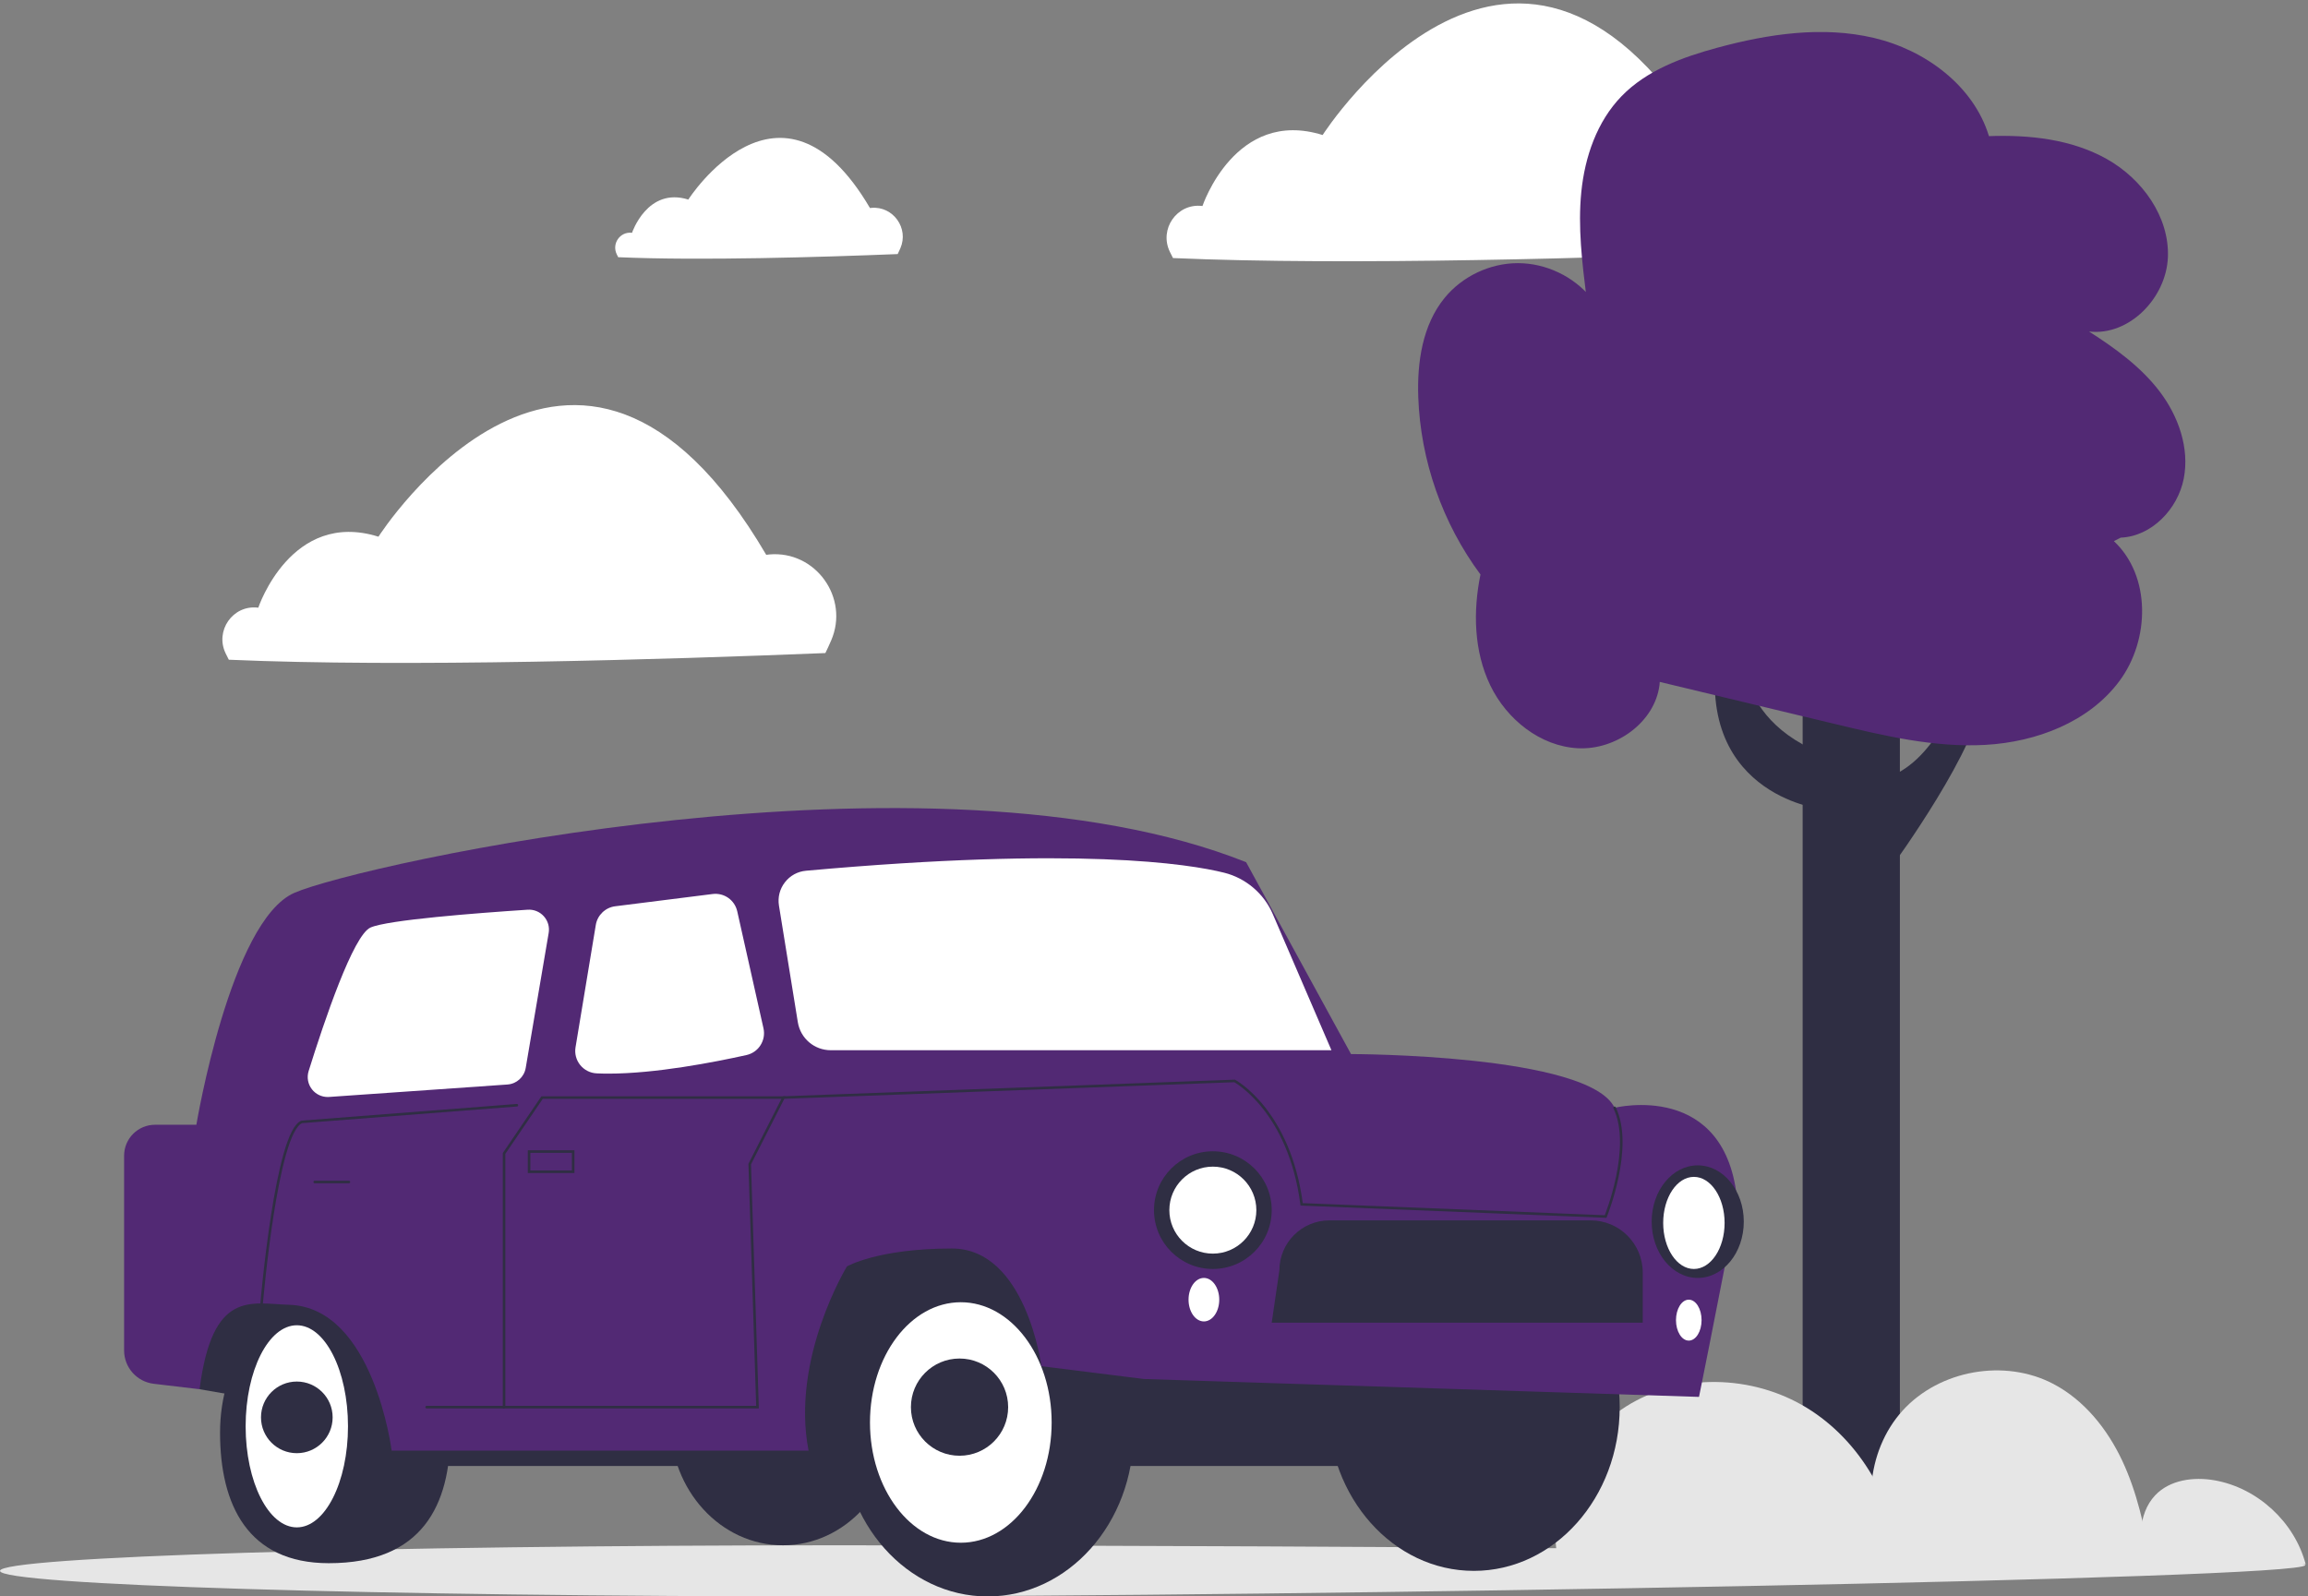
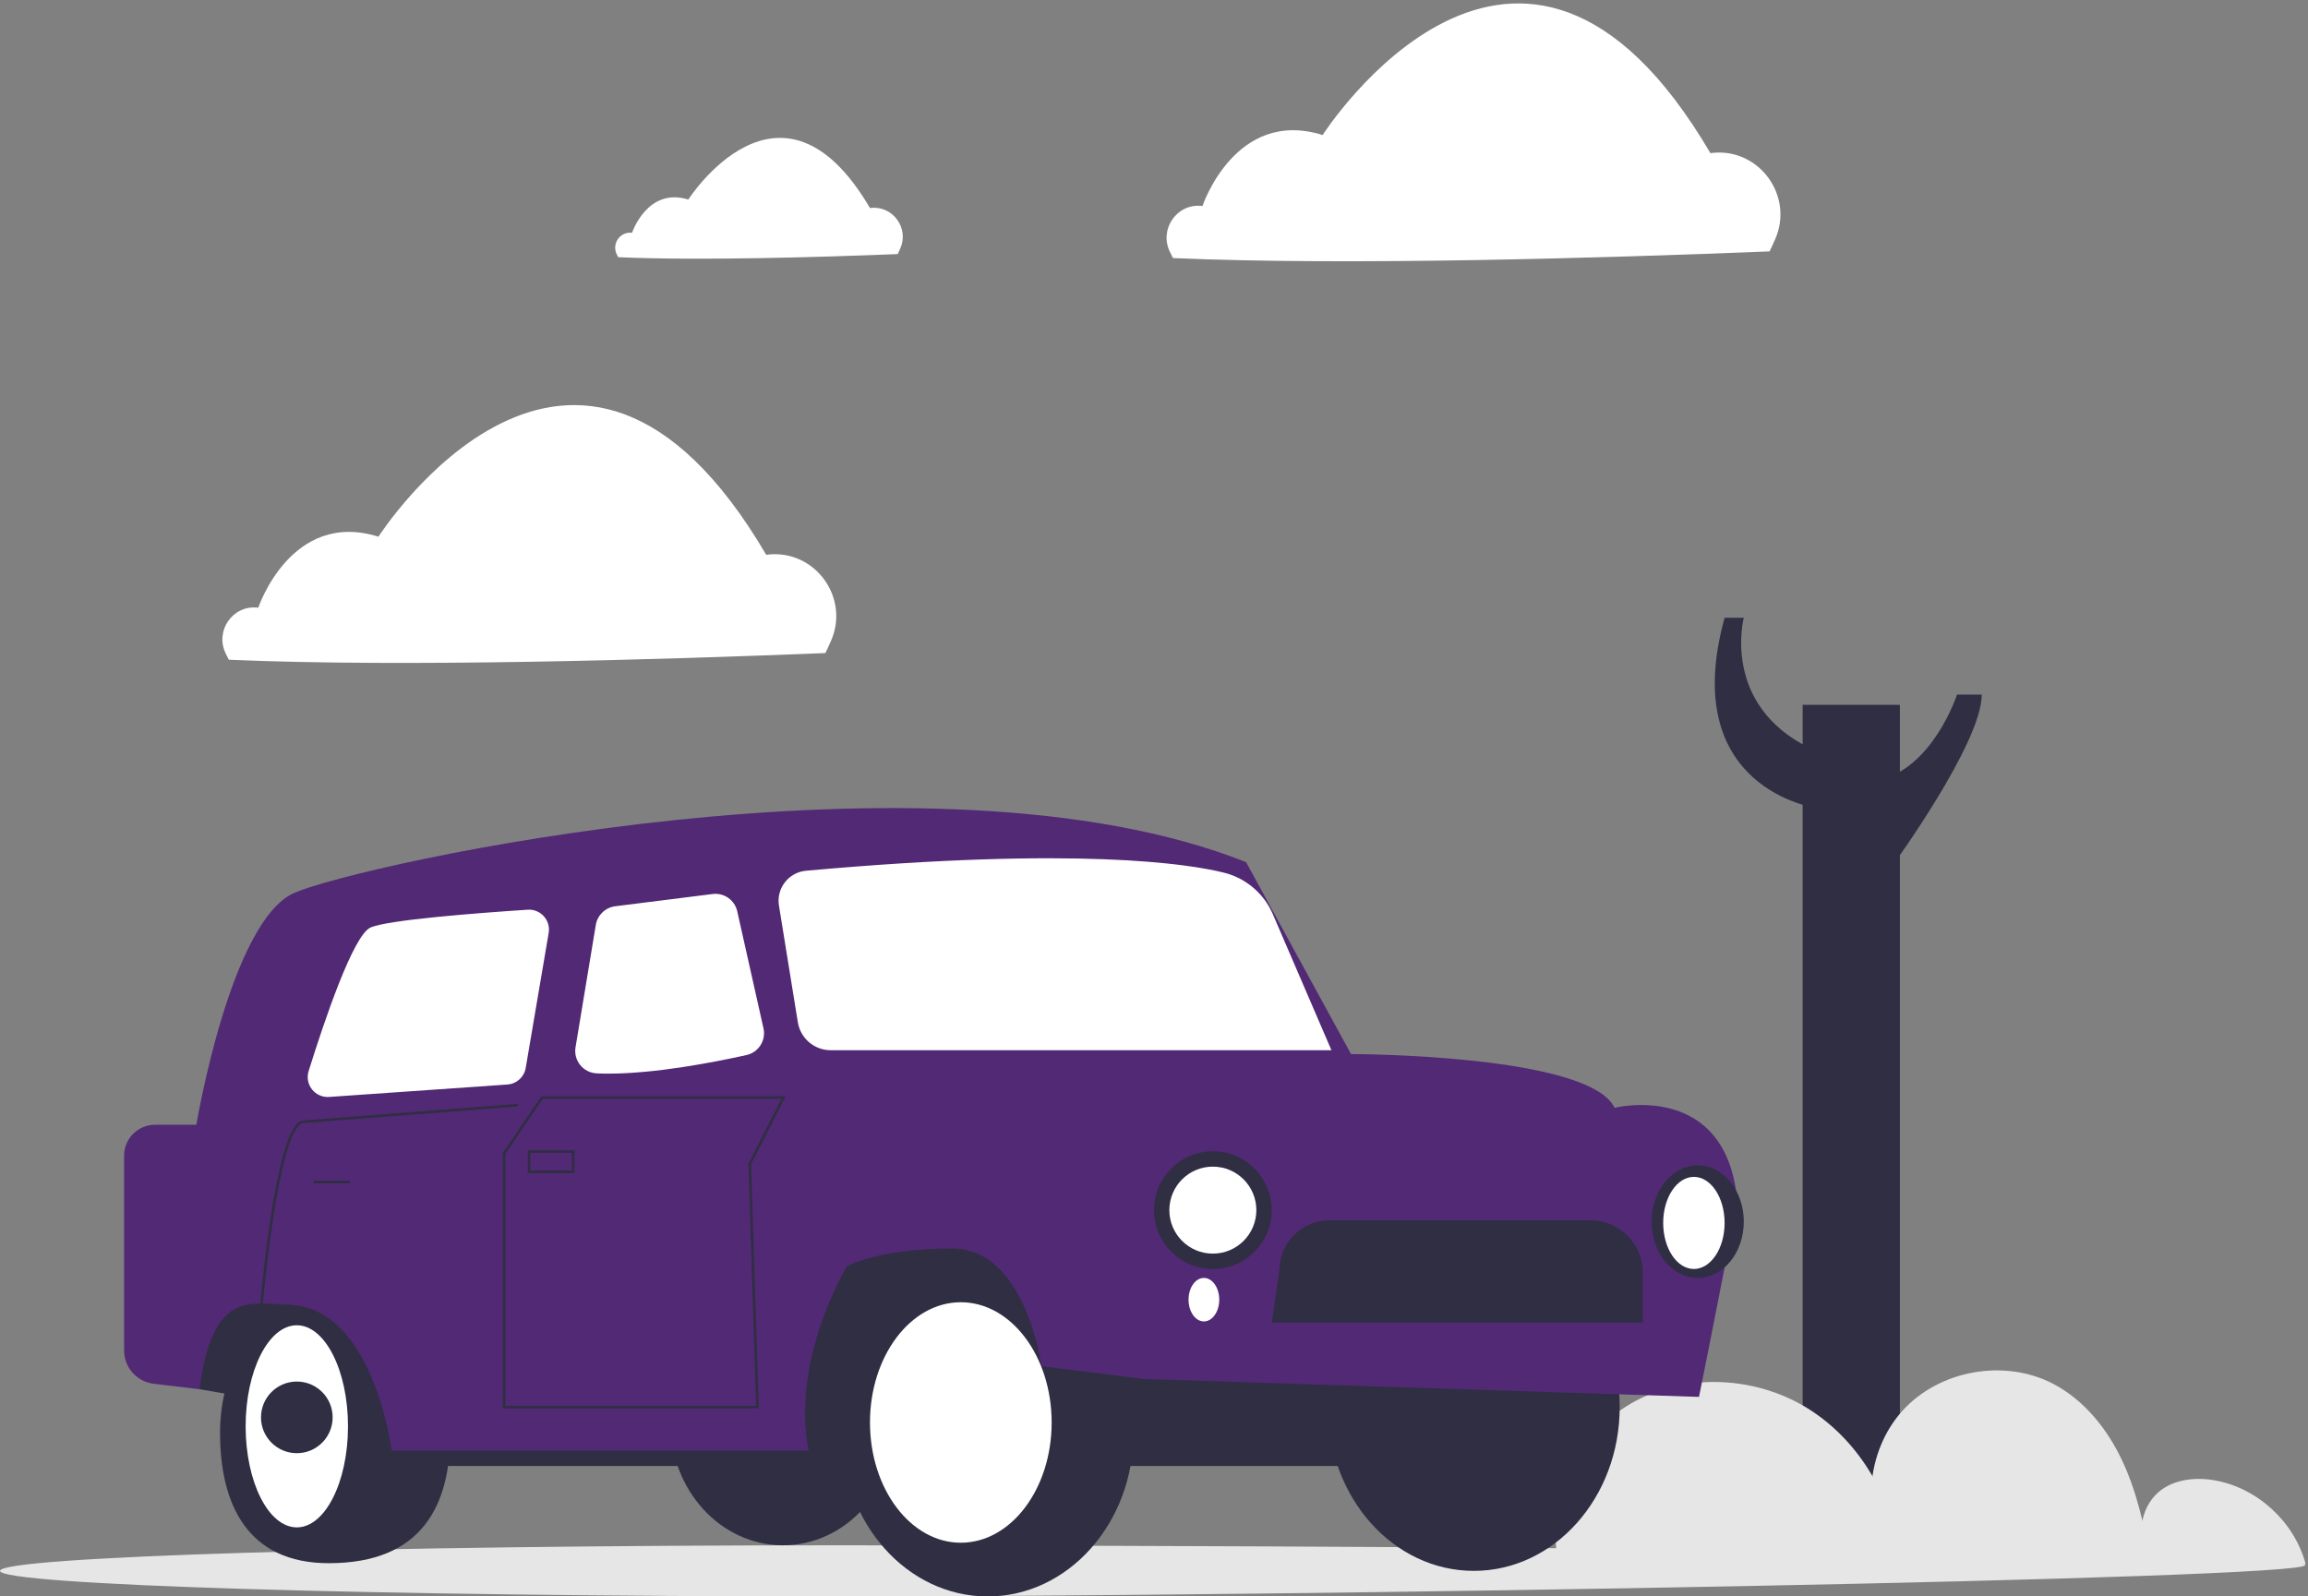
<svg xmlns="http://www.w3.org/2000/svg" width="100%" height="100%" viewBox="0 0 902 624" version="1.1" xml:space="preserve" style="fill-rule:evenodd;clip-rule:evenodd;stroke-linecap:round;stroke-miterlimit:10;">
  <rect x="0" y="0" width="902" height="624" fill="#808080" stroke="none" />
  <path d="M693.816,93.372C693.1,95.02 692.351,96.65 691.57,98.261C627.792,100.823 526.938,103.875 458.421,100.865C458.007,100.057 457.601,99.244 457.203,98.426C452.899,89.585 459.947,79.409 469.719,80.498L469.948,80.524C469.948,80.524 482.754,42.103 516.906,52.775C516.906,52.775 593.747,-67.545 668.454,59.862C668.454,59.862 668.877,59.786 669.666,59.716C687.758,58.114 701.057,76.714 693.816,93.372L693.816,93.372Z" style="fill:white;fill-rule:nonzero;" />
  <rect x="704.5" y="275.5" width="38" height="329" style="fill:rgb(47,46,67);" />
  <path d="M840.497,610.384C838.136,596.901 835.231,583.363 829.415,570.971C823.6,558.58 814.602,547.294 802.482,540.931C783.475,530.953 757.979,535.469 743.556,551.369C729.133,567.269 727.116,593.083 738.894,611.03" style="fill:rgb(230,230,230);fill-rule:nonzero;" />
  <path d="M742.75,612.015C740.784,587.242 727.287,563.224 706.09,550.251C684.894,537.278 656.311,536.486 635.35,549.836C614.388,563.186 602.972,590.696 609.996,614.534" style="fill:rgb(230,230,230);fill-rule:nonzero;" />
  <path d="M901.088,611.407C896.773,594.936 882.307,581.59 865.543,578.614C857.327,577.155 847.979,578.398 842.261,584.476C835.251,591.928 836.016,603.553 837.229,613.713" style="fill:rgb(230,230,230);fill-rule:nonzero;" />
  <path d="M900.913,611.739C900.913,617.262 508.373,624 327.5,624C146.627,624 0,619.523 0,614C0,608.477 146.627,604 327.5,604C508.373,604 900.913,606.216 900.913,611.739Z" style="fill:rgb(230,230,230);fill-rule:nonzero;" />
  <path d="M69.479,509.483L78,543L161.683,557.5L161.683,493.597L69.479,489.5L69.479,509.483Z" style="fill:rgb(47,46,67);fill-rule:nonzero;" />
  <rect x="155" y="473" width="427" height="100" style="fill:rgb(47,46,67);" />
  <path d="M176,560C176,588.167 165.167,611 128.5,611C96.833,611 86,588.167 86,560C86,531.833 102.266,509 128.5,509C154.734,509 176,531.833 176,560Z" style="fill:rgb(47,46,67);fill-rule:nonzero;" />
  <ellipse cx="116" cy="557.5" rx="20" ry="39.5" style="fill:white;" />
  <circle cx="116" cy="554" r="14" style="fill:rgb(47,46,67);" />
  <ellipse cx="576" cy="550" rx="57" ry="64" style="fill:rgb(47,46,67);" />
  <ellipse cx="306" cy="556" rx="44" ry="48" style="fill:rgb(47,46,67);" />
  <ellipse cx="386" cy="560" rx="57" ry="64" style="fill:rgb(47,46,67);" />
  <ellipse cx="375.5" cy="556" rx="35.5" ry="47" style="fill:white;" />
-   <circle cx="375" cy="550" r="19" style="fill:rgb(47,46,67);" />
  <path d="M48.5,527.828L48.5,451.726C48.5,445.045 53.916,439.629 60.598,439.629L76.745,439.629C76.745,439.629 90,360 115,349C140,338 364,288 487,337L528,412C528,412 621,412 631,433C631,433 675,422 679,470L668,526L664,546L447,539L407,534C407,534 401,488 372,488C343,488 331,495 331,495C331,495 309,531 316,567L153.058,567C153.058,567 146,511 113,510C97.974,509.545 83,504 78,543L60.09,540.875C53.479,540.091 48.5,534.486 48.5,527.828L48.5,527.828Z" style="fill:rgb(82,41,116);fill-rule:nonzero;" />
  <path d="M520.348,410.5L324.702,410.5C318.255,410.5 312.827,405.88 311.797,399.515L304.431,353.981C303.903,350.709 304.729,347.468 306.76,344.852C308.789,342.24 311.72,340.638 315.016,340.34C421.346,330.746 464.739,337.694 478.459,341.125C486.883,343.232 493.966,349.259 497.407,357.247L520.348,410.5Z" style="fill:white;fill-rule:nonzero;" />
  <path d="M237.804,419.645C236.234,419.645 234.698,419.613 233.203,419.544C230.686,419.429 228.336,418.242 226.755,416.289C225.184,414.347 224.517,411.819 224.926,409.354L232.853,361.497C233.482,357.701 236.587,354.715 240.404,354.235L278.486,349.442C282.986,348.873 287.137,351.788 288.131,356.22L298.374,401.914C298.887,404.202 298.478,406.553 297.221,408.532C295.968,410.507 294.019,411.875 291.736,412.383C279.114,415.192 256.199,419.645 237.804,419.645L237.804,419.645Z" style="fill:white;fill-rule:nonzero;" />
  <path d="M128.067,428.78C125.688,428.78 123.43,427.696 121.943,425.815C120.344,423.793 119.847,421.116 120.615,418.654C126.749,398.986 138.048,365.543 144.797,362.543C151.519,359.556 186.17,356.895 206.227,355.576C208.623,355.421 210.921,356.35 212.53,358.134C214.14,359.919 214.832,362.304 214.428,364.676L205.456,417.42C204.85,420.983 201.909,423.647 198.303,423.899L128.613,428.761C128.43,428.774 128.248,428.78 128.067,428.78L128.067,428.78Z" style="fill:white;fill-rule:nonzero;" />
  <path d="M197,550L197,450.84L211.853,429L306.206,429L293,455L296.045,550L197,550Z" style="fill:none;fill-rule:nonzero;stroke:rgb(47,46,67);stroke-width:1px;" />
-   <path d="M166.741,550L197,550" style="fill:none;fill-rule:nonzero;stroke:rgb(47,46,67);stroke-width:1px;" />
  <path d="M102.255,509.483C102.255,509.483 108,442.003 118,438.502L202,432" style="fill:none;fill-rule:nonzero;stroke:rgb(47,46,67);stroke-width:1px;" />
  <path d="M123,462L136.371,462" style="fill:none;fill-rule:nonzero;stroke:rgb(47,46,67);stroke-width:1px;" />
  <rect x="206.773" y="450.114" width="17.227" height="7.886" style="fill:none;stroke:rgb(47,46,67);stroke-width:1px;" />
-   <path d="M306.206,429L482.5,422.5C482.5,422.5 503.902,433.983 508.701,470.741L627.5,475.5C627.5,475.5 638.5,448.5 631,433" style="fill:none;fill-rule:nonzero;stroke:rgb(47,46,67);stroke-width:1px;" />
  <circle cx="474" cy="473" r="23" style="fill:rgb(47,46,67);" />
  <circle cx="474" cy="473" r="17" style="fill:white;" />
  <ellipse cx="663.5" cy="477.5" rx="18" ry="22" style="fill:rgb(47,46,67);" />
  <ellipse cx="662" cy="478" rx="12" ry="18" style="fill:white;" />
  <ellipse cx="470.5" cy="508" rx="6" ry="8.5" style="fill:white;" />
-   <ellipse cx="660" cy="516" rx="5" ry="8" style="fill:white;" />
  <path d="M642,517L497,517L500,496.567C500,485.761 508.761,477 519.567,477L621.631,477C632.881,477 642,486.119 642,497.369L642,517Z" style="fill:rgb(47,46,67);fill-rule:nonzero;" />
  <path d="M709.955,315.85C709.955,315.85 655.5,308.461 674,241.48L681.5,241.48C681.5,241.48 672.5,275.5 707.5,292.5L709.955,315.85Z" style="fill:rgb(47,46,67);fill-rule:nonzero;" />
  <path d="M739.5,338.5C739.5,338.5 774.5,290.5 774.5,271.5L764.832,271.5C764.832,271.5 755.361,300.5 733.93,305L739.5,338.5Z" style="fill:rgb(47,46,67);fill-rule:nonzero;" />
-   <path d="M648.558,267.761C646.677,282.405 631.479,293.202 616.732,292.466C601.986,291.729 588.837,281.192 582.427,267.892C576.018,254.591 575.631,239.015 578.589,224.55C563.752,204.58 555.154,180.043 554.28,155.18C553.801,141.544 555.922,127.052 564.542,116.476C571.453,107.998 582.283,102.855 593.22,102.858C604.158,102.86 614.985,108.009 621.891,116.49L620.017,116.266C618.32,102.581 616.622,88.759 617.999,75.039C619.376,61.318 624.115,47.51 633.716,37.611C643.598,27.422 657.545,22.336 671.247,18.627C691.159,13.238 712.291,10.09 732.368,14.826C752.445,19.562 771.298,33.478 777.314,53.209C793.152,52.634 809.579,54.399 823.392,62.168C837.205,69.938 847.873,84.705 847.247,100.541C846.621,116.377 832.172,131.411 816.43,129.577C826.651,136.12 836.687,143.361 844.028,153.025C851.37,162.689 855.771,175.173 853.438,187.082C851.105,198.992 840.915,209.632 828.79,210.152L826.134,211.512C840.728,225.15 840.213,250.179 828.292,266.206C816.371,282.233 795.855,290.029 775.913,291.148C755.97,292.266 736.21,287.568 716.789,282.903C694.077,277.448 671.366,271.993 648.655,266.538L648.558,267.761L648.558,267.761Z" style="fill:rgb(82,41,116);fill-rule:nonzero;" />
  <path d="M351.885,97.019C351.55,97.791 351.199,98.554 350.833,99.309C320.953,100.509 273.703,101.939 241.603,100.529C241.409,100.15 241.219,99.769 241.032,99.386C239.016,95.244 242.318,90.477 246.896,90.987L247.003,90.999C247.003,90.999 253.003,72.999 269.003,77.999C269.003,77.999 305.003,21.629 340.003,81.319C340.003,81.319 340.201,81.283 340.57,81.251C349.047,80.5 355.277,89.214 351.885,97.019Z" style="fill:white;fill-rule:nonzero;" />
  <path d="M324.816,250.372C324.1,252.02 323.351,253.65 322.57,255.261C258.792,257.823 157.938,260.875 89.421,257.865C89.007,257.057 88.601,256.244 88.203,255.426C83.899,246.585 90.947,236.409 100.719,237.498L100.948,237.524C100.948,237.524 113.754,199.103 147.906,209.775C147.906,209.775 224.747,89.455 299.454,216.862C299.454,216.862 299.877,216.786 300.666,216.716C318.758,215.114 332.057,233.714 324.816,250.372L324.816,250.372Z" style="fill:white;fill-rule:nonzero;" />
</svg>